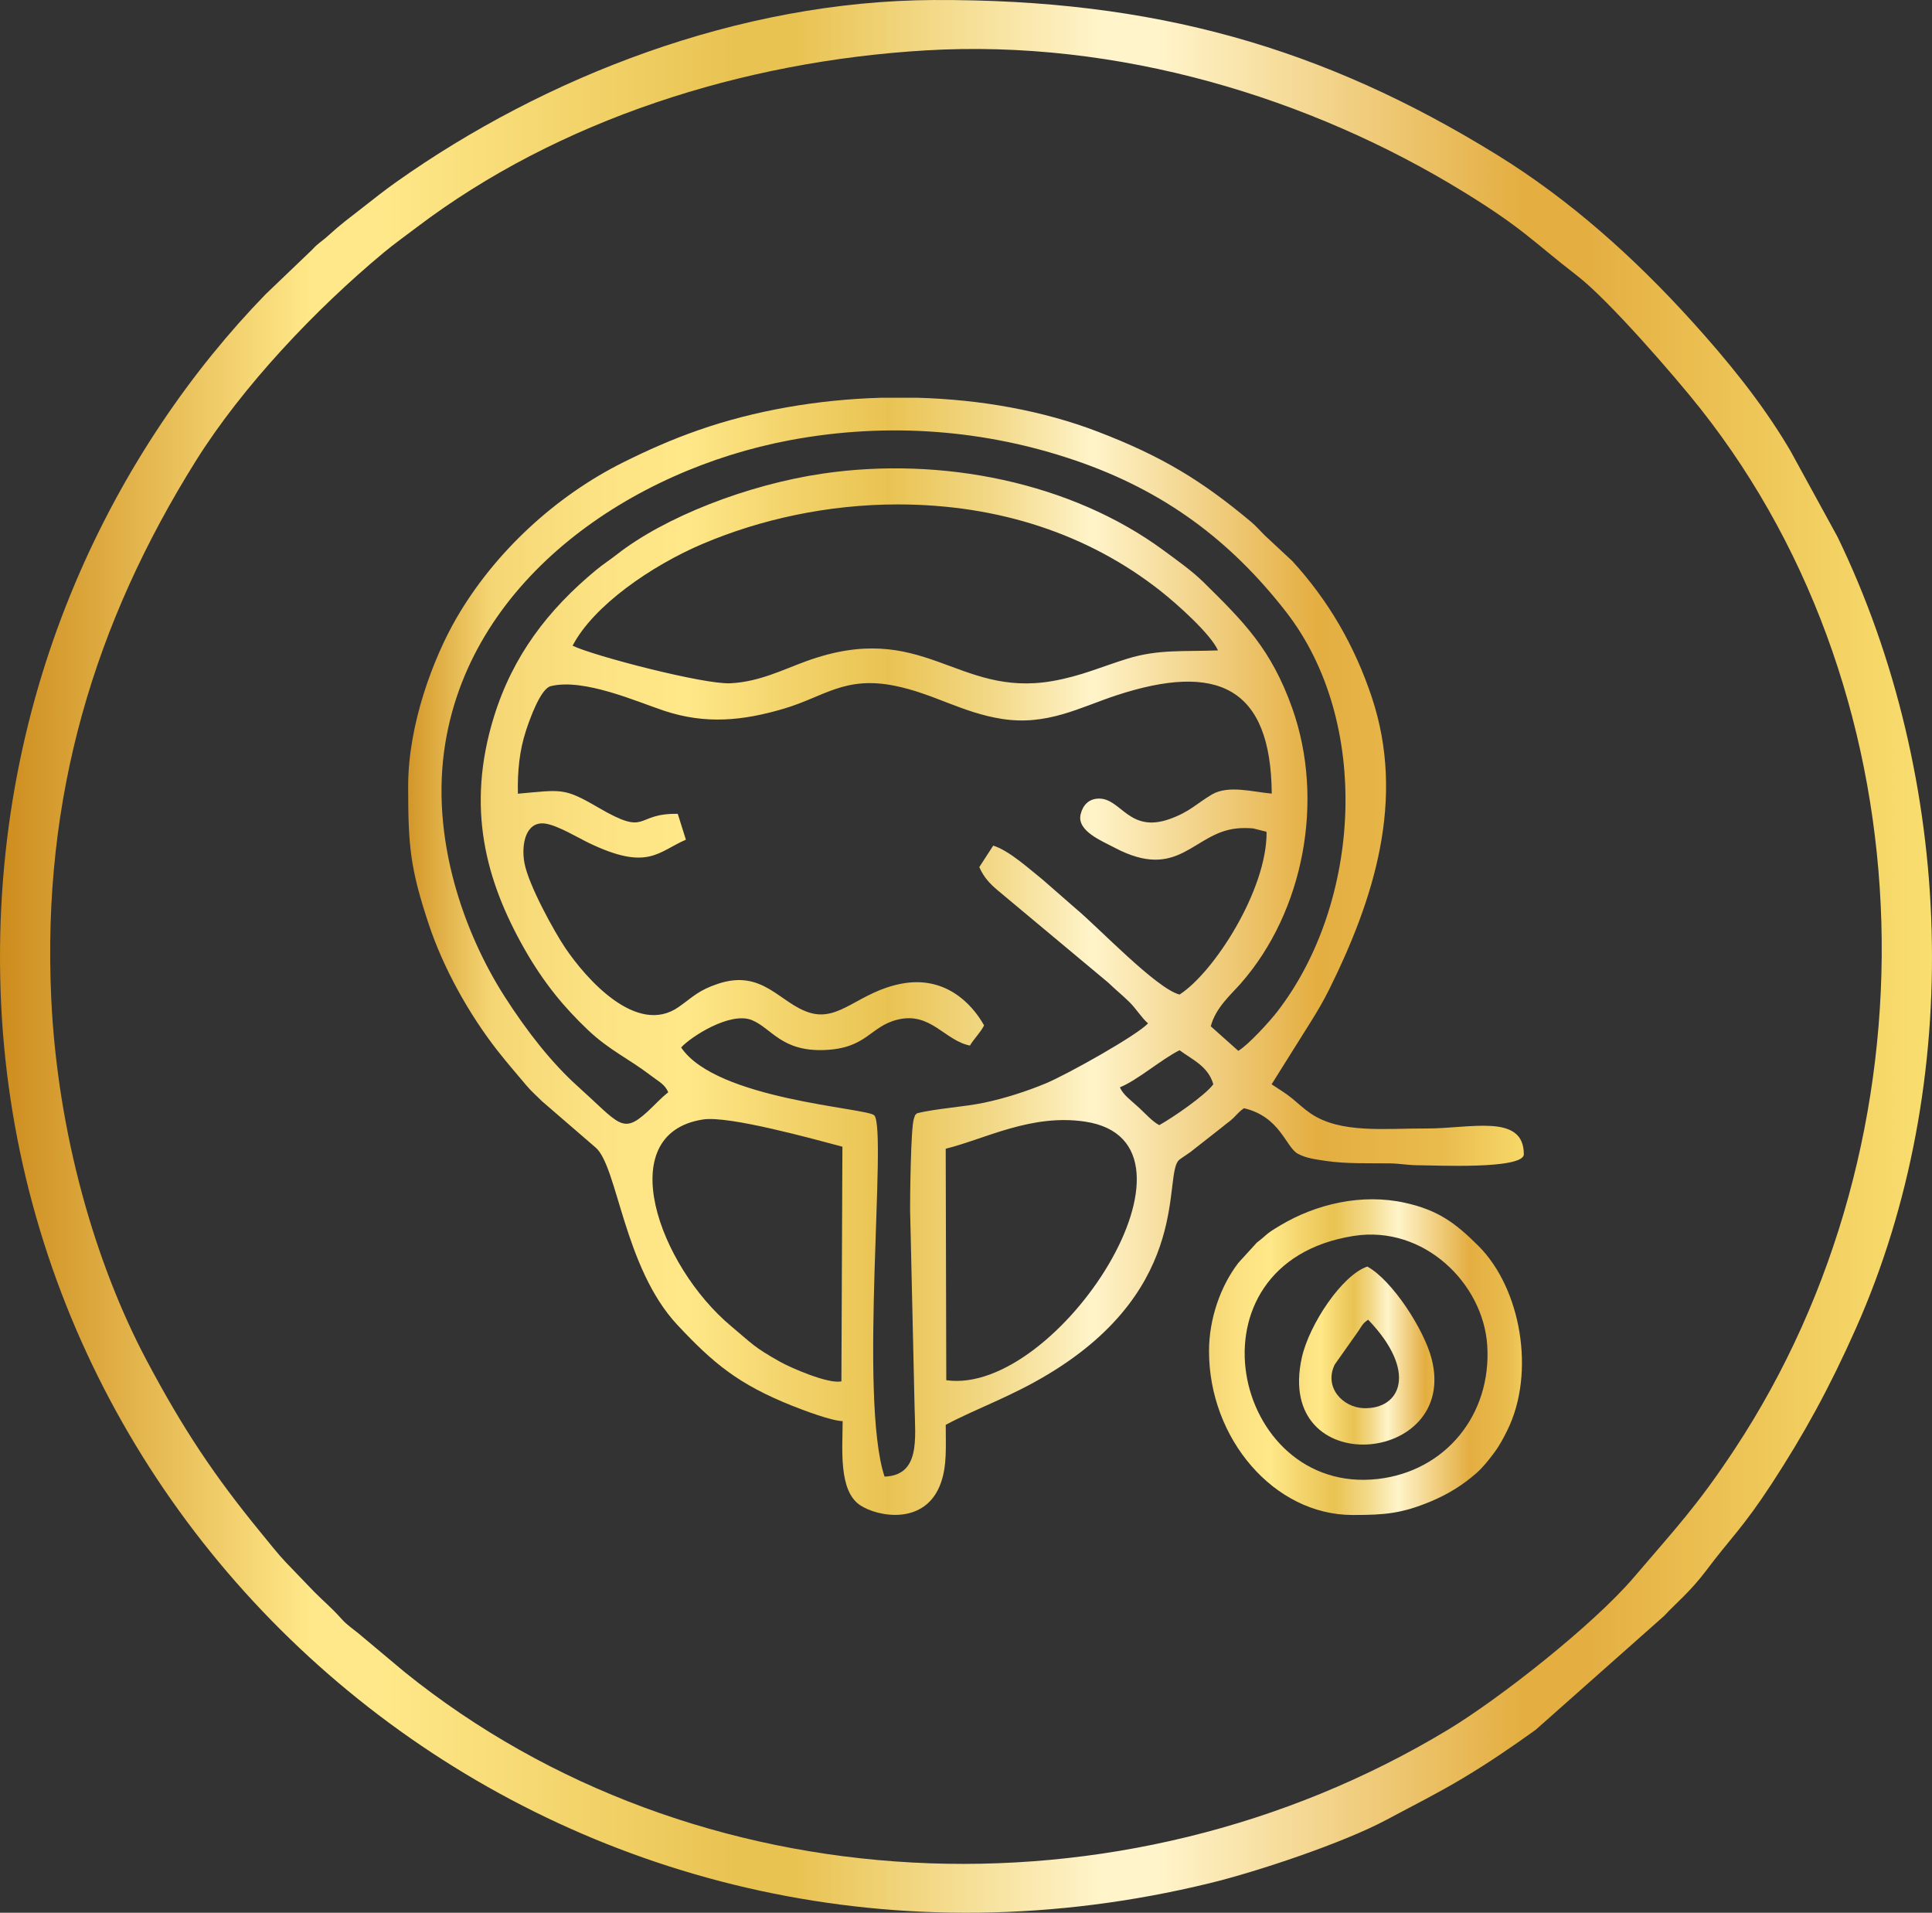
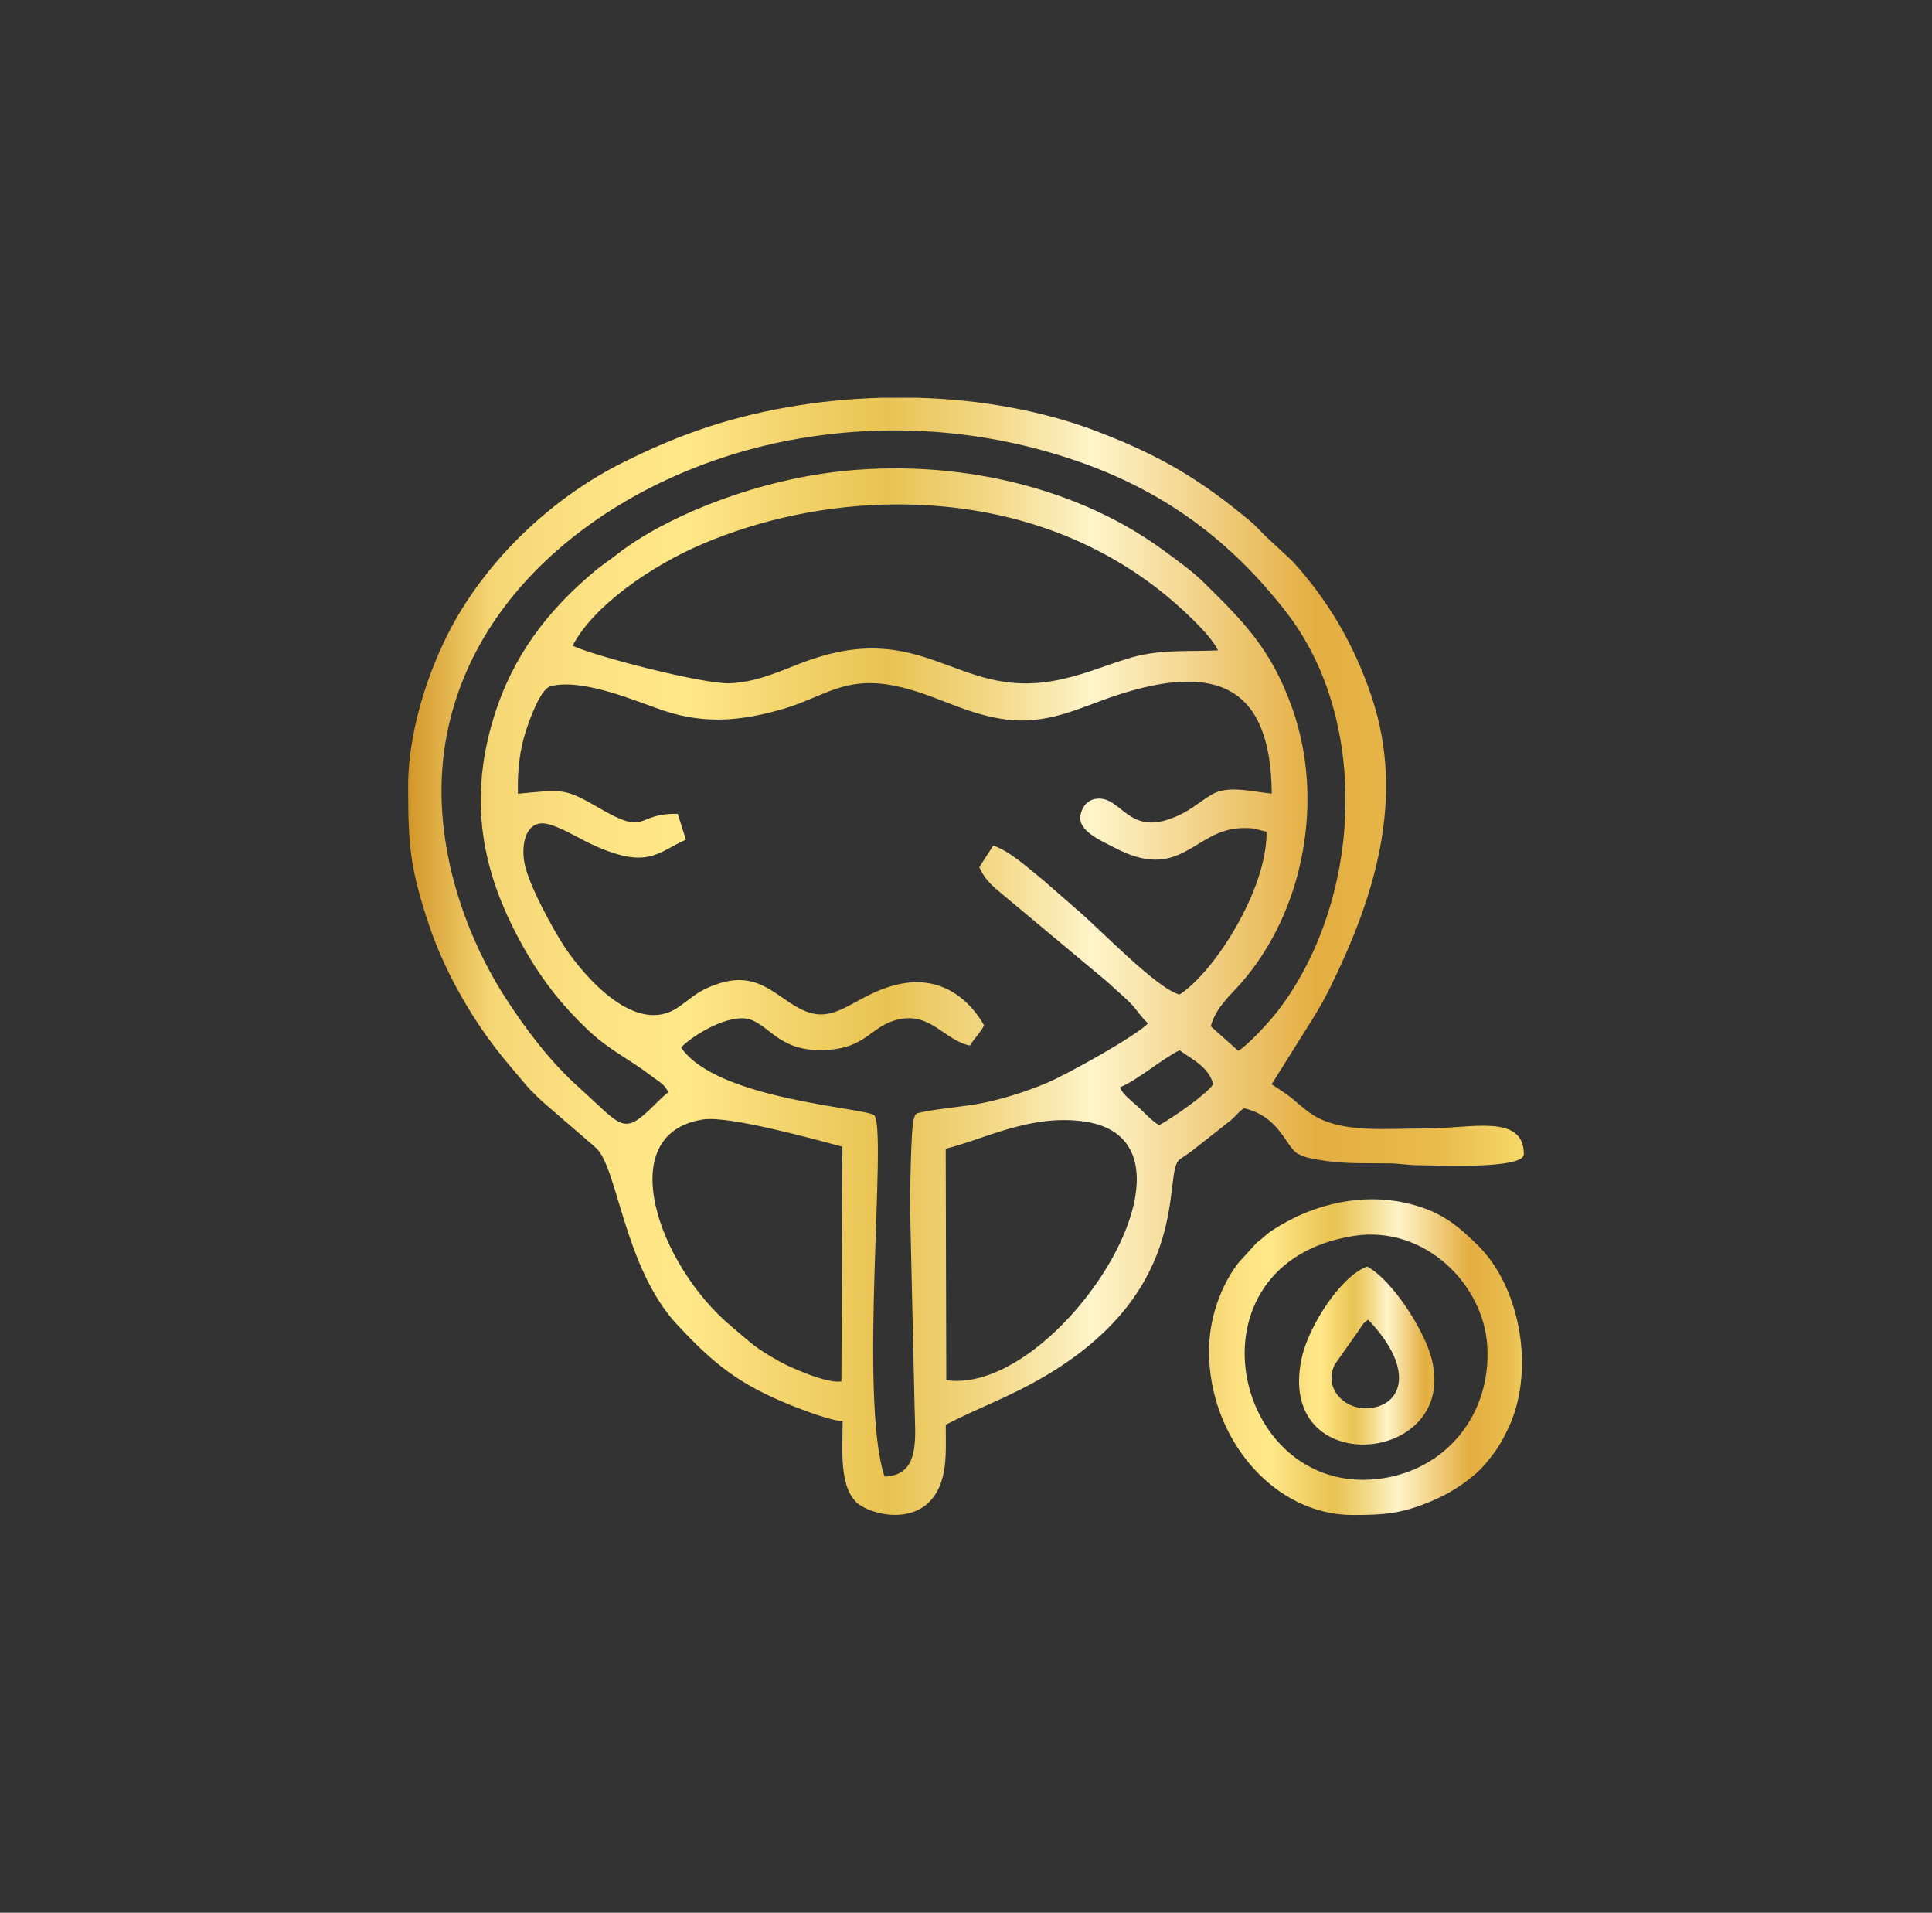
<svg xmlns="http://www.w3.org/2000/svg" viewBox="0 0 7221.57 7148.43" style="shape-rendering:geometricPrecision; text-rendering:geometricPrecision; image-rendering:optimizeQuality; fill-rule:evenodd; clip-rule:evenodd" version="1.1" height="29.311mm" width="29.611mm" xml:space="preserve">
  <rect x="0" y="0" width="7221.57" height="7148.43" fill="#333333" stroke="none" />
  <defs>
    <style type="text/css">
   
    .fil1 {fill:url(#id0)}
    .fil0 {fill:url(#id1);fill-rule:nonzero}
   
  </style>
    <linearGradient y2="50%" x2="100%" y1="50%" x1="0%" gradientUnits="objectBoundingBox" id="id0">
      <stop style="stop-opacity:1; stop-color:#D19325" offset="0" />
      <stop style="stop-opacity:1; stop-color:#F5D674" offset="0.078" />
      <stop style="stop-opacity:1; stop-color:#FCE282" offset="0.169" />
      <stop style="stop-opacity:1; stop-color:#FFE889" offset="0.251" />
      <stop style="stop-opacity:1; stop-color:#F2D269" offset="0.349" />
      <stop style="stop-opacity:1; stop-color:#E9C352" offset="0.431" />
      <stop style="stop-opacity:1; stop-color:#F3DA8B" offset="0.529" />
      <stop style="stop-opacity:1; stop-color:#FFF4CA" offset="0.612" />
      <stop style="stop-opacity:1; stop-color:#E4AE41" offset="0.812" />
      <stop style="stop-opacity:1; stop-color:#E9BB4D" offset="0.922" />
      <stop style="stop-opacity:1; stop-color:#F7DA6B" offset="1" />
    </linearGradient>
    <linearGradient y2="3574.22" x2="7221.53" y1="3574.22" x1="-0" gradientUnits="userSpaceOnUse" id="id1">
      <stop style="stop-opacity:1; stop-color:#CD8C1D" offset="0" />
      <stop style="stop-opacity:1; stop-color:#FFE889" offset="0.161" />
      <stop style="stop-opacity:1; stop-color:#FFE889" offset="0.18" />
      <stop style="stop-opacity:1; stop-color:#FFE889" offset="0.2" />
      <stop style="stop-opacity:1; stop-color:#E9C352" offset="0.38" />
      <stop style="stop-opacity:1; stop-color:#E9C352" offset="0.412" />
      <stop style="stop-opacity:1; stop-color:#FFF4CA" offset="0.569" />
      <stop style="stop-opacity:1; stop-color:#FFF4CA" offset="0.6" />
      <stop style="stop-opacity:1; stop-color:#E4AE41" offset="0.788" />
      <stop style="stop-opacity:1; stop-color:#E4AE41" offset="0.82" />
      <stop style="stop-opacity:1; stop-color:#F9DF70" offset="1" />
    </linearGradient>
  </defs>
  <g id="Layer_x0020_1">
-     <path d="M191.64 3733.71c-35.97,-760.22 164.18,-1409.52 539.63,-2010.1 174.54,-279.22 447.86,-567.58 702.74,-779.44 39.65,-32.97 79.82,-61.48 122.48,-93.82 531.14,-402.86 1219.42,-621.57 1903.99,-662.06 718.91,-42.53 1436.4,176.28 2009.76,528.49 223.86,137.52 257.1,183.88 426.72,315.09 115.23,89.11 362.43,373.13 459.98,496.68 863.5,1093.58 895.13,2723.69 126.72,3887.89 -140.4,212.76 -222.08,297.36 -376.72,478.73 -149.62,175.5 -499.22,451.54 -695.57,569.95 -1221.42,736.56 -2815.75,657.13 -3898.65,-215.95l-173.64 -145.4c-22,-17.95 -42.12,-30.95 -61.36,-52.31 -43.39,-48.17 -63.87,-62.65 -103.21,-102.45l-105.7 -109.82c-28.29,-29.63 -66.51,-77.85 -94.65,-112.23 -173.03,-211.39 -290.05,-386.45 -426.52,-643.65 -193.13,-364.06 -332.38,-850.87 -355.99,-1349.6zm3300.88 -3733.67c-733.69,3.05 -1459.45,289 -2012.17,680.79 -45.19,32.05 -79.99,59.87 -128.6,97.92 -46.61,36.46 -76.92,58.19 -124.77,101.8 -26.31,24 -35.24,25.34 -60.73,53.19l-173.52 166.06c-540.22,555.95 -1029.36,1459.96 -990.56,2603.19 74.72,2201.98 2185.72,3902.99 4519.13,3335.09 183.98,-44.78 502.02,-151.94 660.06,-236.44 107.62,-57.56 190.1,-98.33 286.44,-155.94 98.5,-58.87 182.18,-116.28 272.19,-180.81l480.54 -426.03c40.92,-44.75 97.36,-89.65 158.25,-170.93 87.6,-116.99 136.35,-158.47 243.44,-322.65 119.67,-183.52 214.91,-355.7 315.04,-581.02 409.89,-922.3 367.5,-2056.88 -68.73,-2957.76l-175.13 -319.82c-4.41,-7.19 -7.17,-12.24 -11.36,-19.24 -101.31,-168.4 -225.49,-320.55 -357.45,-466.3 -214.3,-236.68 -454.79,-453.13 -727.64,-621.7 -652.06,-402.81 -1282.85,-582.8 -2104.43,-579.38z" class="fil0" />
    <g id="_2234540783696">
-       <path d="M3148.82 4285.47l-3.76 876.92c-48.8,11.1 -191.03,-51.58 -228.37,-72.55 -100.97,-56.65 -104.77,-67.6 -183.06,-132.94 -271.88,-226.93 -447.91,-720.27 -105.82,-773.12 97.75,-15.1 417.94,74.65 521,101.7zm144.74 -2798.95l136.57 0c235.34,6.66 467.88,47.92 673.25,126.7 241.85,92.77 389.72,183.86 572.02,336.21 18.68,15.63 34.34,33.73 51.92,51.29l103.31 96.21c134.5,146.94 232.29,315.02 296.78,508.17 127.79,382.87 7.73,755.98 -158.64,1091.82 -21.1,42.58 -45.22,83.92 -69.8,122.84l-145.84 232.54c25.61,17.14 52.8,33.14 77.33,53.39 23.19,19.12 44.53,39.22 68.38,55.46 112.33,76.46 278.02,55.51 432.37,56.29 163.13,0.85 364.67,-57.85 364.67,96.26 0,57.82 -338.36,41.12 -385.38,41.29 -50,0.2 -74.85,-6.66 -116.7,-7.17 -83.58,-1.02 -161.59,2.12 -238.46,-9.27 -40.92,-6.07 -73.65,-10.32 -104.06,-26.66 -45.07,-24.22 -65.8,-138.6 -201.4,-170.15 -17.49,11.71 -23.68,20.95 -39.44,36.24 -15.78,15.29 -22,17.24 -37.78,31l-123.38 96.8c-14.1,10.36 -28.97,19.12 -40.63,28.17 -64.48,50.02 56.95,472.71 -491.2,802.24 -140.89,84.7 -261.83,124.94 -382.38,188.69 0,83.31 4.88,151.25 -17.78,216.1 -56.48,161.64 -236.49,128.65 -302.95,83.87 -81.02,-54.6 -64.63,-213.52 -64.63,-313.73 -42.68,-0.95 -150.45,-42.14 -189.84,-57.9 -199.76,-79.85 -293.44,-157.94 -427.79,-301.53 -201.35,-215.22 -223.49,-594.26 -306.39,-663.62l-199.4 -172.13c-19.63,-19.66 -40.78,-37.95 -58.19,-58.77 -38.39,-45.9 -72.02,-83.94 -109.23,-131.57 -105.77,-135.43 -201.83,-307.19 -256.63,-472.61 -68.38,-206.39 -76.33,-289.07 -76.58,-504.66l0 -10.36c0,-230.93 94.11,-478.12 179.2,-625.67 142.62,-247.29 371.65,-458.61 625.92,-584.99 89.45,-44.46 177.67,-83.99 279.51,-119.6 209.1,-73.11 445.23,-114.5 683.23,-121.16zm243.54 3671.74l-2.15 -865.14c146.99,-36.36 319.7,-131.45 521.1,-101.28 508.76,76.21 -101.6,1025.27 -518.95,966.42zm796.26 -953.4c-24.29,-11.83 -54.68,-45.51 -74.8,-64.09 -29.92,-27.68 -61.26,-49.36 -72.38,-77.26 65.29,-26.1 154.2,-104.23 222.88,-138.52 46.92,34.83 107.48,60.07 126.16,127.3 -30.22,41.29 -150.79,124.13 -201.86,152.57zm-2397.55 -1238.54c-1.68,-84.99 5.8,-160.57 30.02,-234.93 14.9,-45.73 54.95,-157.62 92.63,-167.03 123.23,-30.73 323.65,58.58 423.57,91.77 155.79,51.78 294.41,37.61 447.3,-7.44 151.18,-44.53 227.56,-123.79 416.01,-85.58 145.01,29.41 250.51,100.19 399.57,123.6 169.11,26.56 292.02,-43.41 428.08,-88.06 376.01,-123.33 577.63,-32.66 580.63,367.26 -69.9,-6.07 -162.25,-33.09 -223.88,3.41 -55.53,32.87 -82.21,64.43 -156.35,91.11 -154.03,55.46 -182.42,-77.92 -267.02,-75.9 -37.05,0.88 -59.09,24.78 -67.19,59.14 -14.61,62.04 80.28,99.5 126.3,123.89 241.1,127.79 292.87,-53.9 456.96,-71.43 19.61,-2.1 42.26,-1.95 61.92,-0.12l45.02 11.34c0.83,-1.49 3.37,1.59 4.95,2.54 1.61,215.59 -196.25,523.97 -325.26,607.04 -87.26,-22.66 -303.43,-251.2 -388.38,-321.73l-124.91 -109.09c-44.87,-35.26 -122.26,-106.97 -183.2,-125.84l-52.07 80.31c17.24,39.36 41.12,63.53 69.43,87.36l412.5 344.36c31.85,30.56 51.24,45.26 78.92,72.38 25.7,25.19 45.41,59.02 69.87,79.8 -39.8,44.22 -302.58,191.2 -381.3,223.98 -70.29,29.29 -151.67,55.73 -230.59,72.46 -75.6,16.05 -184.32,22.22 -251.9,39.87 -9.44,10.93 -3.56,-2.71 -11.58,20.63 -11.75,34.09 -14.32,305.58 -14,338.63l16.68 736.03c2.41,120.82 21.88,257.34 -112.11,262.44 -97.8,-293.36 10.56,-1296.68 -38.39,-1350.07 -25.83,-28.17 -590.48,-57.92 -721.93,-253.73 33.95,-38.44 183.64,-136.01 265.07,-102.04 73.68,30.75 109.72,117.38 269.88,111.53 159.79,-5.85 170.28,-88.65 274.71,-113.77 123.31,-29.68 175.4,78.6 269.78,97.06 14.14,-24.61 39.7,-48.61 52.82,-75.33 -48.51,-86.85 -149.55,-185.42 -306.92,-156.23 -161.37,29.92 -232.08,143.72 -345.7,108.53 -110.87,-34.36 -174.23,-163.57 -341.53,-107.97 -73.9,24.56 -93.75,49.09 -147.08,86.65 -157.3,110.77 -347.58,-106.65 -424.81,-221.37 -40.09,-59.56 -136.33,-233.05 -151.94,-316.31 -13,-69.51 4.66,-158.18 78.24,-147.42 46.53,6.83 122.6,53.14 162.52,72.31 220.22,105.75 257.34,33.46 362.65,-12.22l-30.39 -96.58c-164.47,-3.05 -106.5,87.55 -296.75,-23.39 -129.33,-75.41 -136.08,-66.58 -300.82,-51.85zm204.52 -553.09c77.19,-148.79 294.02,-299.43 488.1,-381.5 212.44,-89.87 463.96,-146.64 727.76,-146.57 374.92,0.07 712.49,110.48 983.27,324.55 58.51,46.26 184.88,158.33 213.3,221 -125.62,5.05 -221.76,-5.07 -338.31,30.85 -96.21,29.66 -172.45,64.92 -280.97,83.77 -359.14,62.31 -481.93,-233.56 -920.37,-74.09 -87.36,31.75 -175.15,76.97 -282.9,82.33 -98.99,4.93 -508.83,-101.7 -589.87,-140.35zm357.28 1669.13c-30.78,24.44 -50.09,47.34 -77.77,72.6 -94.31,86.11 -104.58,44.9 -260.97,-95.7 -97.09,-87.26 -188.98,-204.47 -271.85,-333.65 -151.08,-235.54 -281.51,-593.65 -222.08,-950.98 102.58,-616.87 697.4,-1018.41 1286.24,-1129.21 370.45,-69.73 734.37,-38.07 1065.9,74.58 336.5,114.33 583.85,301.9 789.53,566.04 321.77,413.25 280.44,1088.21 -31,1493.03 -30.17,39.19 -109.57,125.96 -147.01,148.23l-102.87 -91.77c18.24,-69.8 75.6,-118.48 112.11,-160.06 236.56,-269.61 313.85,-686.1 192.66,-1028.07 -79.21,-223.47 -183.45,-325.12 -332.53,-472.25 -41.02,-40.48 -98.67,-81.55 -149.6,-118.99 -345.06,-253.66 -829.14,-351.45 -1273.41,-286.17 -281.39,41.34 -590.67,162.16 -769.97,302.78 -28.51,22.36 -48.92,34.36 -78.65,59.04 -176.96,146.82 -309.48,317.8 -380.5,548.26 -104.4,338.85 -30.51,611.84 115.35,867.97 71.55,125.65 148.13,217.49 236.05,300.92 80.14,76.07 155.62,109.5 231.29,167.59 33.44,25.66 57.73,36.19 69.07,65.8z" class="fil1" />
+       <path d="M3148.82 4285.47l-3.76 876.92c-48.8,11.1 -191.03,-51.58 -228.37,-72.55 -100.97,-56.65 -104.77,-67.6 -183.06,-132.94 -271.88,-226.93 -447.91,-720.27 -105.82,-773.12 97.75,-15.1 417.94,74.65 521,101.7zm144.74 -2798.95l136.57 0c235.34,6.66 467.88,47.92 673.25,126.7 241.85,92.77 389.72,183.86 572.02,336.21 18.68,15.63 34.34,33.73 51.92,51.29l103.31 96.21c134.5,146.94 232.29,315.02 296.78,508.17 127.79,382.87 7.73,755.98 -158.64,1091.82 -21.1,42.58 -45.22,83.92 -69.8,122.84l-145.84 232.54c25.61,17.14 52.8,33.14 77.33,53.39 23.19,19.12 44.53,39.22 68.38,55.46 112.33,76.46 278.02,55.51 432.37,56.29 163.13,0.85 364.67,-57.85 364.67,96.26 0,57.82 -338.36,41.12 -385.38,41.29 -50,0.2 -74.85,-6.66 -116.7,-7.17 -83.58,-1.02 -161.59,2.12 -238.46,-9.27 -40.92,-6.07 -73.65,-10.32 -104.06,-26.66 -45.07,-24.22 -65.8,-138.6 -201.4,-170.15 -17.49,11.71 -23.68,20.95 -39.44,36.24 -15.78,15.29 -22,17.24 -37.78,31l-123.38 96.8c-14.1,10.36 -28.97,19.12 -40.63,28.17 -64.48,50.02 56.95,472.71 -491.2,802.24 -140.89,84.7 -261.83,124.94 -382.38,188.69 0,83.31 4.88,151.25 -17.78,216.1 -56.48,161.64 -236.49,128.65 -302.95,83.87 -81.02,-54.6 -64.63,-213.52 -64.63,-313.73 -42.68,-0.95 -150.45,-42.14 -189.84,-57.9 -199.76,-79.85 -293.44,-157.94 -427.79,-301.53 -201.35,-215.22 -223.49,-594.26 -306.39,-663.62l-199.4 -172.13c-19.63,-19.66 -40.78,-37.95 -58.19,-58.77 -38.39,-45.9 -72.02,-83.94 -109.23,-131.57 -105.77,-135.43 -201.83,-307.19 -256.63,-472.61 -68.38,-206.39 -76.33,-289.07 -76.58,-504.66l0 -10.36c0,-230.93 94.11,-478.12 179.2,-625.67 142.62,-247.29 371.65,-458.61 625.92,-584.99 89.45,-44.46 177.67,-83.99 279.51,-119.6 209.1,-73.11 445.23,-114.5 683.23,-121.16zm243.54 3671.74l-2.15 -865.14c146.99,-36.36 319.7,-131.45 521.1,-101.28 508.76,76.21 -101.6,1025.27 -518.95,966.42zm796.26 -953.4c-24.29,-11.83 -54.68,-45.51 -74.8,-64.09 -29.92,-27.68 -61.26,-49.36 -72.38,-77.26 65.29,-26.1 154.2,-104.23 222.88,-138.52 46.92,34.83 107.48,60.07 126.16,127.3 -30.22,41.29 -150.79,124.13 -201.86,152.57zm-2397.55 -1238.54c-1.68,-84.99 5.8,-160.57 30.02,-234.93 14.9,-45.73 54.95,-157.62 92.63,-167.03 123.23,-30.73 323.65,58.58 423.57,91.77 155.79,51.78 294.41,37.61 447.3,-7.44 151.18,-44.53 227.56,-123.79 416.01,-85.58 145.01,29.41 250.51,100.19 399.57,123.6 169.11,26.56 292.02,-43.41 428.08,-88.06 376.01,-123.33 577.63,-32.66 580.63,367.26 -69.9,-6.07 -162.25,-33.09 -223.88,3.41 -55.53,32.87 -82.21,64.43 -156.35,91.11 -154.03,55.46 -182.42,-77.92 -267.02,-75.9 -37.05,0.88 -59.09,24.78 -67.19,59.14 -14.61,62.04 80.28,99.5 126.3,123.89 241.1,127.79 292.87,-53.9 456.96,-71.43 19.61,-2.1 42.26,-1.95 61.92,-0.12l45.02 11.34c0.83,-1.49 3.37,1.59 4.95,2.54 1.61,215.59 -196.25,523.97 -325.26,607.04 -87.26,-22.66 -303.43,-251.2 -388.38,-321.73l-124.91 -109.09c-44.87,-35.26 -122.26,-106.97 -183.2,-125.84l-52.07 80.31c17.24,39.36 41.12,63.53 69.43,87.36l412.5 344.36c31.85,30.56 51.24,45.26 78.92,72.38 25.7,25.19 45.41,59.02 69.87,79.8 -39.8,44.22 -302.58,191.2 -381.3,223.98 -70.29,29.29 -151.67,55.73 -230.59,72.46 -75.6,16.05 -184.32,22.22 -251.9,39.87 -9.44,10.93 -3.56,-2.71 -11.58,20.63 -11.75,34.09 -14.32,305.58 -14,338.63l16.68 736.03c2.41,120.82 21.88,257.34 -112.11,262.44 -97.8,-293.36 10.56,-1296.68 -38.39,-1350.07 -25.83,-28.17 -590.48,-57.92 -721.93,-253.73 33.95,-38.44 183.64,-136.01 265.07,-102.04 73.68,30.75 109.72,117.38 269.88,111.53 159.79,-5.85 170.28,-88.65 274.71,-113.77 123.31,-29.68 175.4,78.6 269.78,97.06 14.14,-24.61 39.7,-48.61 52.82,-75.33 -48.51,-86.85 -149.55,-185.42 -306.92,-156.23 -161.37,29.92 -232.08,143.72 -345.7,108.53 -110.87,-34.36 -174.23,-163.57 -341.53,-107.97 -73.9,24.56 -93.75,49.09 -147.08,86.65 -157.3,110.77 -347.58,-106.65 -424.81,-221.37 -40.09,-59.56 -136.33,-233.05 -151.94,-316.31 -13,-69.51 4.66,-158.18 78.24,-147.42 46.53,6.83 122.6,53.14 162.52,72.31 220.22,105.75 257.34,33.46 362.65,-12.22l-30.39 -96.58c-164.47,-3.05 -106.5,87.55 -296.75,-23.39 -129.33,-75.41 -136.08,-66.58 -300.82,-51.85zm204.52 -553.09c77.19,-148.79 294.02,-299.43 488.1,-381.5 212.44,-89.87 463.96,-146.64 727.76,-146.57 374.92,0.07 712.49,110.48 983.27,324.55 58.51,46.26 184.88,158.33 213.3,221 -125.62,5.05 -221.76,-5.07 -338.31,30.85 -96.21,29.66 -172.45,64.92 -280.97,83.77 -359.14,62.31 -481.93,-233.56 -920.37,-74.09 -87.36,31.75 -175.15,76.97 -282.9,82.33 -98.99,4.93 -508.83,-101.7 -589.87,-140.35zm357.28 1669.13c-30.78,24.44 -50.09,47.34 -77.77,72.6 -94.31,86.11 -104.58,44.9 -260.97,-95.7 -97.09,-87.26 -188.98,-204.47 -271.85,-333.65 -151.08,-235.54 -281.51,-593.65 -222.08,-950.98 102.58,-616.87 697.4,-1018.41 1286.24,-1129.21 370.45,-69.73 734.37,-38.07 1065.9,74.58 336.5,114.33 583.85,301.9 789.53,566.04 321.77,413.25 280.44,1088.21 -31,1493.03 -30.17,39.19 -109.57,125.96 -147.01,148.23l-102.87 -91.77c18.24,-69.8 75.6,-118.48 112.11,-160.06 236.56,-269.61 313.85,-686.1 192.66,-1028.07 -79.21,-223.47 -183.45,-325.12 -332.53,-472.25 -41.02,-40.48 -98.67,-81.55 -149.6,-118.99 -345.06,-253.66 -829.14,-351.45 -1273.41,-286.17 -281.39,41.34 -590.67,162.16 -769.97,302.78 -28.51,22.36 -48.92,34.36 -78.65,59.04 -176.96,146.82 -309.48,317.8 -380.5,548.26 -104.4,338.85 -30.51,611.84 115.35,867.97 71.55,125.65 148.13,217.49 236.05,300.92 80.14,76.07 155.62,109.5 231.29,167.59 33.44,25.66 57.73,36.19 69.07,65.8" class="fil1" />
      <path d="M5059.9 4618.97c262.41,-41.19 484.44,177.52 499.24,409.84 16.46,258.9 -156.77,470 -409.42,498.56 -546.14,61.73 -734.17,-807.24 -89.82,-908.4zm-540.75 430.74c0,326.7 242.93,612.21 536.75,612.21l5.46 0c113.77,-0.15 178.18,-5.24 287.61,-51 65.85,-27.56 120.33,-62.21 169.67,-105.55 23.56,-20.66 44.68,-47.31 64.29,-73.31 21.58,-28.56 35.56,-54.9 51.14,-86.46 106.53,-215.47 51.12,-531.27 -108.4,-689.81 -85.46,-84.94 -149.33,-132.87 -273,-160.45 -162.25,-36.19 -332.72,4.1 -467.35,84.38 -60.04,35.8 -44.65,31.63 -87.28,64.09l-68.92 75.55c-66.46,86.09 -109.97,208.76 -109.97,330.33z" class="fil1" />
      <path d="M5114.07 4932.21c186.52,194.15 121.4,334.89 -16.61,330.46 -78.24,-2.51 -149.77,-77.77 -108.38,-163.01l88.09 -124.84c13.75,-20.17 15.8,-28.95 36.9,-42.61zm-3.1 -198.71c-94.77,31.41 -217.66,217.37 -244.88,339.92 -102.6,461.64 588.48,403.57 485.03,4.41 -28.58,-110.23 -147.18,-292.97 -240.15,-344.33z" class="fil1" />
    </g>
  </g>
</svg>